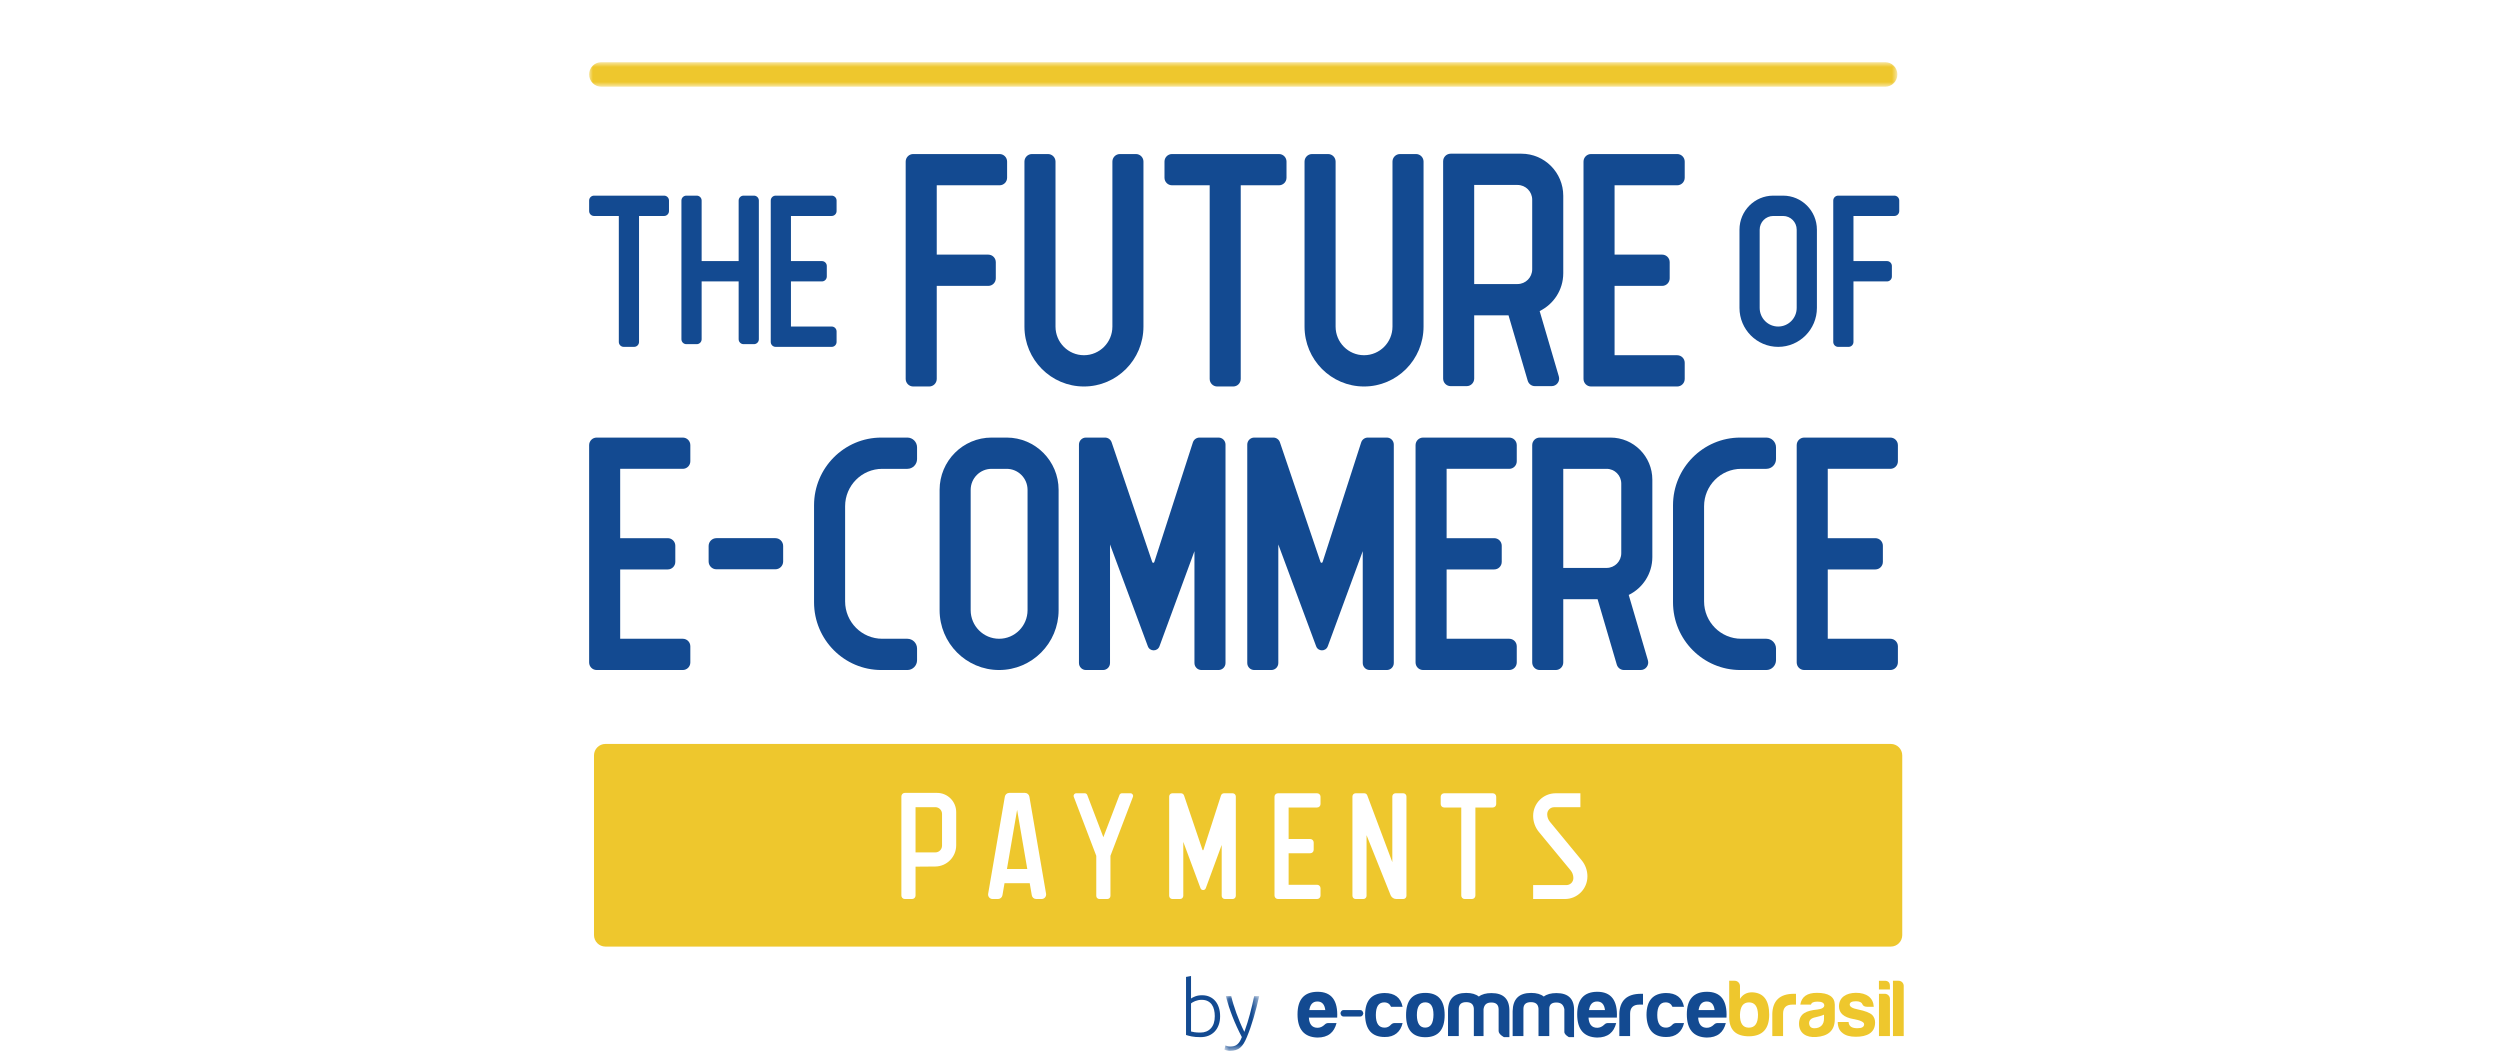
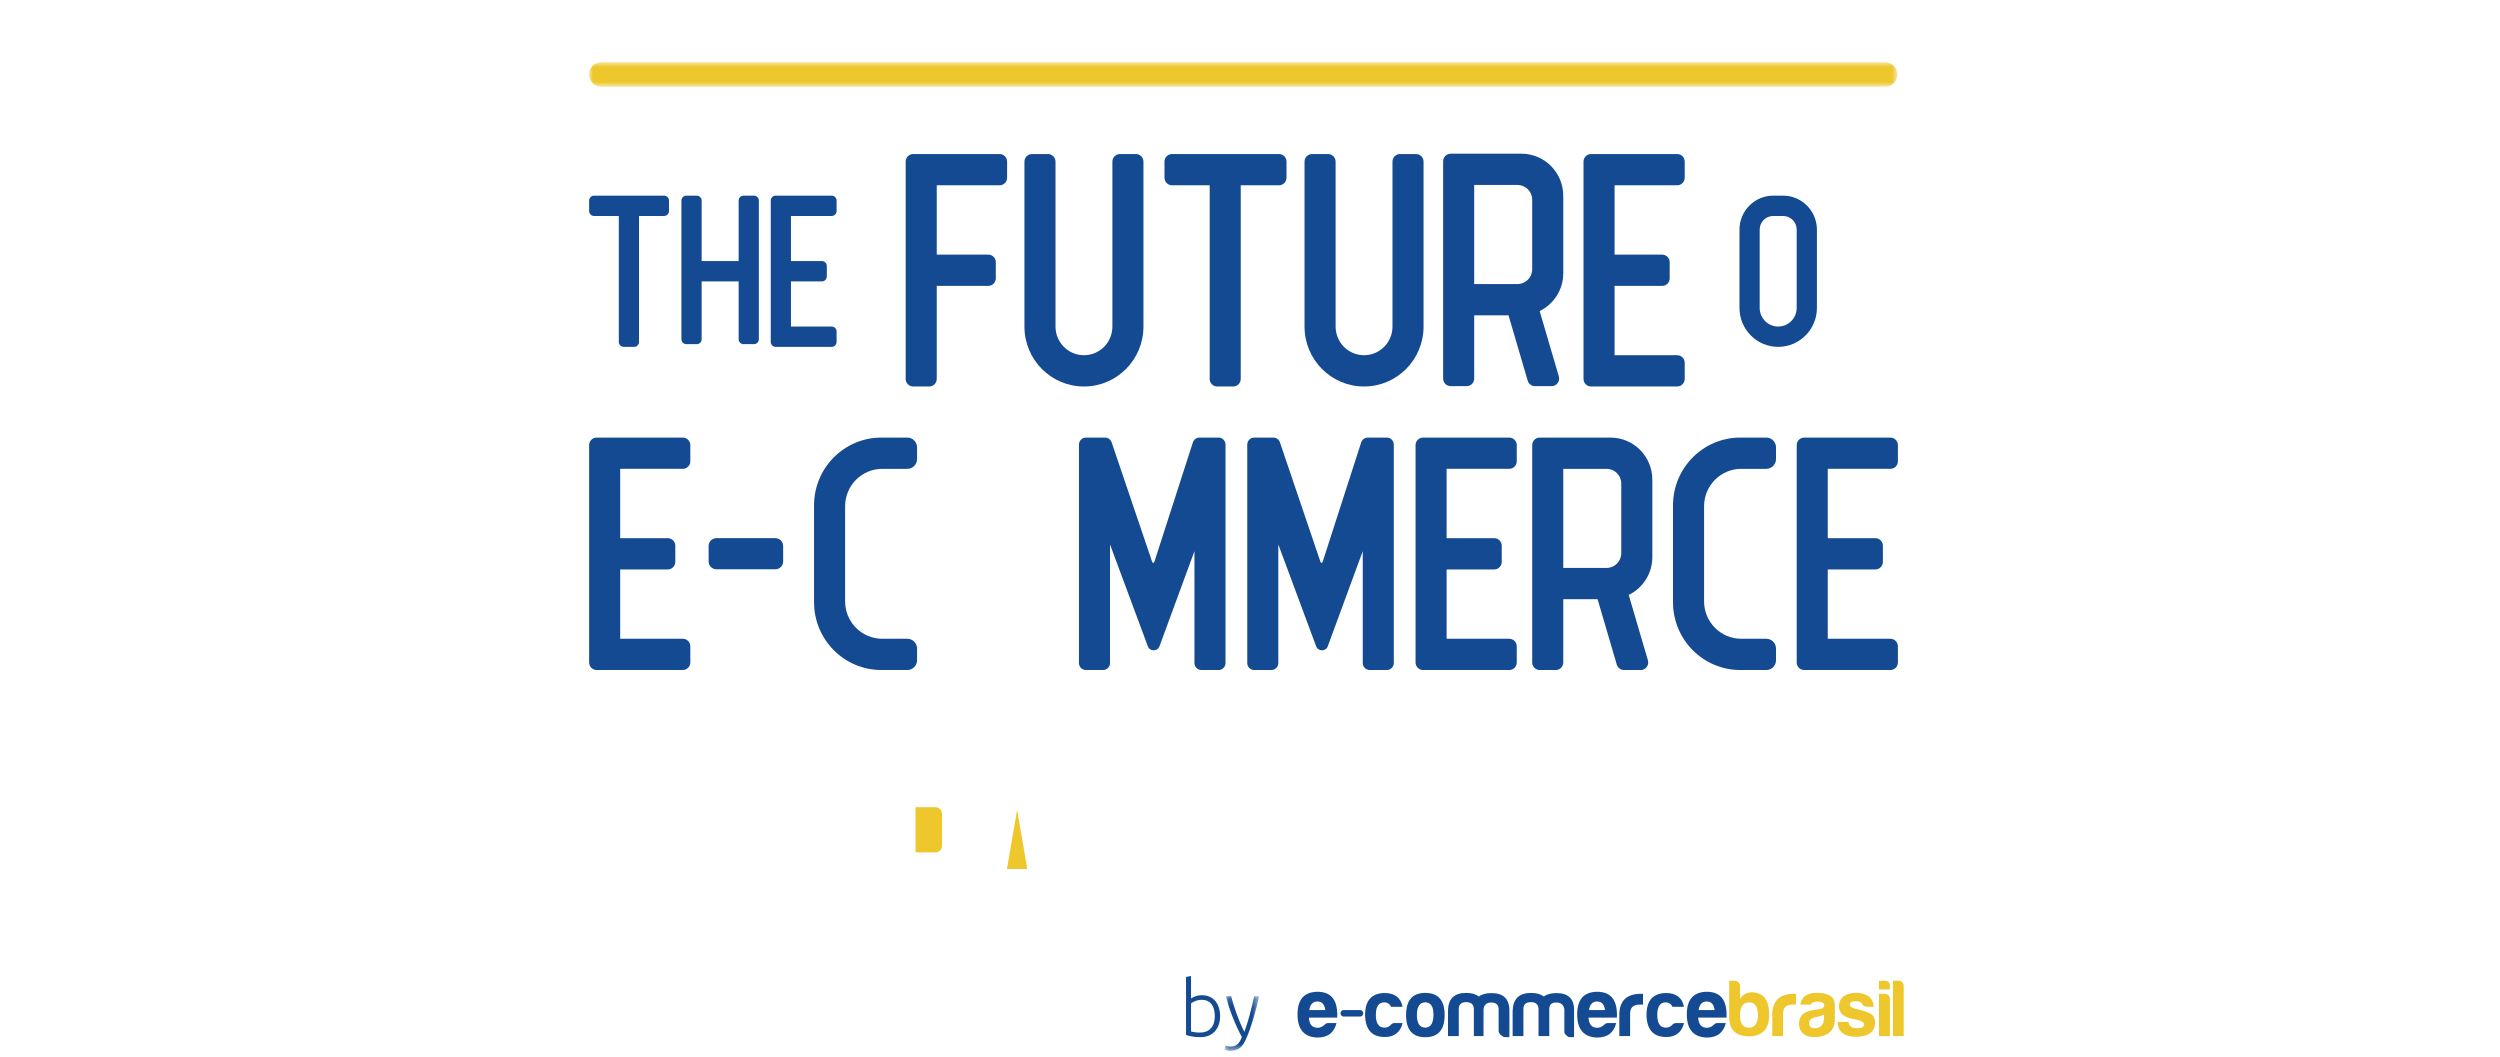
<svg xmlns="http://www.w3.org/2000/svg" xmlns:xlink="http://www.w3.org/1999/xlink" width="331px" height="140px" viewBox="0 0 331 140">
  <title>the-future-ecommerce-payments-2020</title>
  <desc>Created with Sketch.</desc>
  <defs>
    <polygon id="path-1" points="0 0.873 173.212 0.873 173.212 4.126 0 4.126" />
    <polygon id="path-3" points="0.896 0.146 5.501 0.146 5.501 7.389 0.896 7.389" />
  </defs>
  <g id="the-future-ecommerce-payments-2020" stroke="none" stroke-width="1" fill="none" fill-rule="evenodd">
    <g id="Group-89" transform="translate(78, 7)">
      <path d="M95.352,126.73 L97.467,126.73 C97.381,125.983 97.032,125.597 96.424,125.597 C95.817,125.597 95.461,125.983 95.352,126.73 M96.424,130.373 C94.669,130.319 93.792,129.291 93.792,127.303 C93.792,125.317 94.68,124.322 96.445,124.312 C98.287,124.312 99.156,125.45 99.044,127.733 L95.295,127.733 C95.348,128.628 95.733,129.079 96.445,129.079 C96.784,129.079 97.103,128.936 97.388,128.659 C97.519,128.519 97.687,128.451 97.883,128.451 L98.959,128.451 C98.642,129.688 97.85,130.373 96.424,130.373" id="Fill-1" fill="#134A91" />
      <path d="M99.892,126.73 L102.089,126.73 C102.306,126.73 102.445,126.877 102.506,127.17 C102.441,127.451 102.303,127.59 102.089,127.59 L99.892,127.59 C99.656,127.59 99.515,127.436 99.475,127.126 C99.547,126.863 99.686,126.73 99.892,126.73" id="Fill-3" fill="#134A91" />
      <path d="M105.33,130.299 C103.642,130.299 102.777,129.322 102.737,127.393 C102.737,125.473 103.592,124.507 105.309,124.475 C106.66,124.475 107.461,125.081 107.702,126.3 L106.174,126.3 C106.006,125.917 105.711,125.715 105.269,125.715 C104.532,125.715 104.163,126.279 104.163,127.393 C104.163,128.506 104.552,129.07 105.334,129.059 C105.659,129.059 105.944,128.923 106.174,128.656 C106.31,128.519 106.471,128.454 106.649,128.454 L107.704,128.454 C107.447,129.599 106.626,130.328 105.33,130.299" id="Fill-5" fill="#134A91" />
      <path d="M109.595,127.399 C109.606,128.499 109.978,129.056 110.698,129.056 C111.421,129.056 111.781,128.478 111.792,127.355 C111.792,126.255 111.432,125.709 110.709,125.709 C109.97,125.712 109.595,126.276 109.595,127.399 M113.272,127.399 C113.272,129.346 112.412,130.327 110.713,130.327 C109.012,130.327 108.163,129.343 108.163,127.399 C108.163,125.431 109.012,124.459 110.713,124.459 C112.412,124.459 113.272,125.431 113.272,127.399" id="Fill-7" fill="#134A91" />
      <path d="M115.141,126.562 L115.141,130.177 L113.716,130.177 L113.716,126.878 C113.712,125.261 114.52,124.463 116.122,124.463 C116.845,124.463 117.398,124.623 117.799,124.944 C118.202,124.634 118.756,124.484 119.475,124.484 C121.081,124.484 121.874,125.285 121.844,126.897 L121.844,130.32 L121.133,130.32 C121.133,130.32 120.432,129.967 120.418,129.517 L120.418,126.61 C120.402,126.024 120.082,125.732 119.454,125.732 C118.827,125.732 118.507,126.02 118.42,126.61 L118.42,130.177 L117.137,130.177 L117.137,126.562 C117.104,125.975 116.773,125.684 116.129,125.684 C115.483,125.684 115.155,125.975 115.141,126.562" id="Fill-9" fill="#134A91" />
      <path d="M123.7,126.562 L123.7,130.177 L122.274,130.177 L122.274,126.878 C122.308,125.261 123.116,124.463 124.722,124.463 C125.445,124.463 125.998,124.623 126.398,124.944 C126.802,124.634 127.355,124.484 128.075,124.484 C129.68,124.484 130.473,125.285 130.404,126.897 L130.404,130.32 L129.731,130.32 C129.731,130.32 129.028,129.967 129.12,129.517 L129.12,126.61 C129.001,126.024 128.682,125.732 128.055,125.732 C127.426,125.732 127.107,126.02 127.124,126.61 L127.124,130.177 L125.699,130.177 L125.699,126.562 C125.664,125.975 125.336,125.684 124.691,125.684 C124.039,125.684 123.711,125.975 123.7,126.562" id="Fill-11" fill="#134A91" />
      <path d="M132.385,126.73 L134.499,126.73 C134.414,125.983 134.065,125.597 133.457,125.597 C132.85,125.597 132.49,125.983 132.385,126.73 M133.454,130.373 C131.698,130.319 130.821,129.291 130.821,127.303 C130.821,125.317 131.709,124.322 133.475,124.312 C135.317,124.312 136.186,125.45 136.074,127.733 L132.32,127.733 C132.375,128.628 132.758,129.079 133.471,129.079 C133.81,129.079 134.13,128.936 134.414,128.659 C134.547,128.516 134.709,128.451 134.909,128.451 L135.985,128.451 C135.674,129.688 134.882,130.373 133.454,130.373" id="Fill-13" fill="#134A91" />
      <path d="M136.396,127.286 C136.437,125.476 137.4,124.578 139.271,124.578 L139.534,124.578 L139.534,126.013 L139.043,126.013 C138.232,126.013 137.825,126.419 137.825,127.217 L137.825,130.177 L136.4,130.177 L136.4,127.286 L136.396,127.286 Z" id="Fill-15" fill="#134A91" />
      <path d="M142.589,130.299 C140.903,130.299 140.038,129.322 139.997,127.393 C139.997,125.473 140.852,124.507 142.569,124.475 C143.92,124.475 144.721,125.081 144.961,126.3 L143.434,126.3 C143.265,125.917 142.97,125.715 142.528,125.715 C141.793,125.715 141.422,126.279 141.422,127.393 C141.422,128.506 141.812,129.07 142.593,129.059 C142.92,129.059 143.204,128.923 143.434,128.656 C143.571,128.519 143.73,128.454 143.91,128.454 L144.965,128.454 C144.707,129.599 143.887,130.328 142.589,130.299" id="Fill-17" fill="#134A91" />
      <path d="M146.897,126.73 L149.011,126.73 C148.926,125.983 148.576,125.597 147.969,125.597 C147.365,125.597 147.002,125.983 146.897,126.73 M147.969,130.373 C146.214,130.319 145.336,129.291 145.336,127.303 C145.336,125.317 146.225,124.322 147.989,124.312 C149.831,124.312 150.7,125.45 150.589,127.733 L146.835,127.733 C146.889,128.628 147.274,129.079 147.986,129.079 C148.325,129.079 148.644,128.936 148.929,128.659 C149.063,128.516 149.224,128.451 149.424,128.451 L150.501,128.451 C150.186,129.688 149.394,130.373 147.969,130.373" id="Fill-19" fill="#134A91" />
      <path d="M152.37,127.342 C152.36,128.486 152.745,129.062 153.549,129.062 C154.356,129.062 154.76,128.486 154.76,127.342 C154.729,126.252 154.335,125.716 153.568,125.716 C152.802,125.716 152.414,126.252 152.37,127.342 L152.37,127.342 Z M152.37,125.258 C152.734,124.671 153.27,124.381 153.978,124.381 C155.493,124.435 156.242,125.418 156.242,127.342 C156.242,129.222 155.363,130.173 153.606,130.206 C151.836,130.217 150.946,129.372 150.946,127.673 L150.946,122.853 L151.671,122.853 C152.058,122.853 152.374,123.168 152.374,123.561 L152.374,125.258 L152.37,125.258 Z" id="Fill-21" fill="#EEC72D" />
      <path d="M156.65,127.286 C156.69,125.476 157.654,124.578 159.524,124.578 L159.789,124.578 L159.789,126.013 L159.297,126.013 C158.487,126.013 158.079,126.419 158.079,127.217 L158.079,130.177 L156.653,130.177 L156.653,127.286 L156.65,127.286 Z" id="Fill-23" fill="#EEC72D" />
      <path d="M163.499,127.867 L163.499,127.345 C163.168,127.484 162.785,127.601 162.372,127.687 C161.809,127.792 161.524,128.062 161.524,128.478 C161.554,128.925 161.789,129.141 162.236,129.141 C163.019,129.137 163.499,128.666 163.499,127.867 M161.771,126.013 L160.36,126.013 C160.529,124.965 161.262,124.452 162.558,124.452 C164.109,124.452 164.898,124.965 164.927,126.013 L164.927,127.936 C164.927,129.496 163.993,130.19 162.473,130.299 C161.127,130.405 160.19,129.776 160.19,128.522 C160.22,127.168 161.197,126.802 162.623,126.662 C163.227,126.586 163.536,126.405 163.536,126.095 C163.506,125.774 163.208,125.614 162.623,125.614 C162.121,125.617 161.846,125.743 161.771,126.013" id="Fill-25" fill="#EEC72D" />
      <path d="M167.921,129.137 C168.511,129.137 168.81,128.966 168.81,128.604 C168.81,128.318 168.325,128.083 167.36,127.916 C166.125,127.693 165.492,127.14 165.48,126.256 C165.48,125.044 166.43,124.469 167.71,124.448 C168.43,124.448 169,124.609 169.421,124.927 C169.832,125.258 170.055,125.712 170.087,126.3 L169.197,126.3 C168.867,126.289 168.657,126.174 168.572,125.948 C168.478,125.703 168.192,125.566 167.727,125.566 C167.178,125.566 166.903,125.716 166.903,126.003 C166.903,126.289 167.262,126.512 167.993,126.651 C168.943,126.843 169.567,127.089 169.873,127.375 C170.137,127.652 170.262,127.993 170.262,128.376 C170.262,129.759 169.182,130.268 167.707,130.268 C166.927,130.268 166.332,130.097 165.953,129.77 C165.528,129.452 165.318,128.96 165.318,128.311 L166.753,128.311 C166.79,128.925 167.233,129.137 167.921,129.137" id="Fill-27" fill="#EEC72D" />
      <path d="M172.229,125.261 L172.229,130.176 L170.775,130.176 L170.775,124.575 L171.536,124.575 C171.917,124.575 172.229,124.882 172.229,125.261 L172.229,125.261 Z M171.526,122.854 C172.007,122.854 172.237,123.096 172.225,123.572 L172.225,124.001 L170.771,124.001 L170.771,122.854 L171.526,122.854 Z" id="Fill-29" fill="#EEC72D" />
      <path d="M174.053,123.537 L174.053,130.173 L172.628,130.173 L172.628,122.853 L173.373,122.853 C173.748,122.853 174.053,123.161 174.053,123.537" id="Fill-31" fill="#EEC72D" />
      <path d="M69.281,14.397 L69.281,36.242 C69.281,38.334 67.595,40.031 65.514,40.031 C63.435,40.031 61.749,38.334 61.749,36.242 L61.749,14.397 C61.749,13.844 61.302,13.395 60.751,13.395 L58.633,13.395 C58.082,13.395 57.636,13.844 57.636,14.397 L57.636,36.242 C57.636,40.621 61.163,44.171 65.514,44.171 C69.866,44.171 73.393,40.621 73.393,36.242 L73.393,14.397 C73.393,13.844 72.948,13.395 72.397,13.395 L70.276,13.395 C69.727,13.395 69.281,13.844 69.281,14.397" id="Fill-33" fill="#134A91" />
      <path d="M106.365,14.397 L106.365,36.242 C106.365,38.334 104.68,40.031 102.599,40.031 C100.52,40.031 98.834,38.334 98.834,36.242 L98.834,14.397 C98.834,13.844 98.387,13.395 97.837,13.395 L95.717,13.395 C95.167,13.395 94.721,13.844 94.721,14.397 L94.721,36.242 C94.721,40.621 98.248,44.171 102.599,44.171 C106.951,44.171 110.478,40.621 110.478,36.242 L110.478,14.397 C110.478,13.844 110.031,13.395 109.482,13.395 L107.361,13.395 C106.812,13.395 106.365,13.844 106.365,14.397" id="Fill-35" fill="#134A91" />
      <path d="M55.34,16.53 L55.34,14.397 C55.34,13.843 54.895,13.395 54.345,13.395 L42.909,13.395 C42.359,13.395 41.912,13.843 41.912,14.397 L41.912,43.168 C41.912,43.721 42.359,44.171 42.909,44.171 L45.028,44.171 C45.578,44.171 46.025,43.721 46.025,43.168 L46.025,30.852 L52.848,30.852 C53.398,30.852 53.844,30.403 53.844,29.848 L53.844,27.715 C53.844,27.163 53.398,26.713 52.848,26.713 L46.025,26.713 L46.025,17.532 L54.345,17.532 C54.895,17.532 55.34,17.084 55.34,16.53" id="Fill-37" fill="#134A91" />
      <path d="M159.882,33.767 C159.882,35.128 158.786,36.233 157.432,36.233 C156.079,36.233 154.981,35.128 154.981,33.767 L154.981,23.409 C154.981,22.407 155.788,21.595 156.784,21.595 L158.08,21.595 C159.076,21.595 159.882,22.407 159.882,23.409 L159.882,33.767 Z M158.08,18.903 L156.784,18.903 C154.311,18.903 152.307,20.919 152.307,23.408 L152.307,33.767 C152.307,36.616 154.602,38.925 157.432,38.925 C160.263,38.925 162.559,36.616 162.559,33.767 L162.559,23.408 C162.559,20.919 160.553,18.903 158.08,18.903 L158.08,18.903 Z" id="Fill-39" fill="#134A91" />
-       <path d="M58.048,73.783 C58.048,75.875 56.362,77.572 54.283,77.572 C52.203,77.572 50.517,75.875 50.517,73.783 L50.517,57.86 C50.517,56.321 51.756,55.074 53.286,55.074 L55.279,55.074 C56.809,55.074 58.048,56.321 58.048,57.86 L58.048,73.783 Z M55.279,50.935 L53.286,50.935 C49.486,50.935 46.403,54.036 46.403,57.86 L46.403,73.783 C46.403,78.162 49.931,81.71 54.283,81.71 C58.635,81.71 62.16,78.162 62.16,73.783 L62.16,57.86 C62.16,54.036 59.08,50.935 55.279,50.935 L55.279,50.935 Z" id="Fill-41" fill="#134A91" />
-       <path d="M173.46,20.942 L173.46,19.554 C173.46,19.195 173.17,18.903 172.812,18.903 L165.372,18.903 C165.013,18.903 164.723,19.195 164.723,19.554 L164.723,38.273 C164.723,38.633 165.013,38.926 165.372,38.926 L166.751,38.926 C167.11,38.926 167.399,38.633 167.399,38.273 L167.399,30.26 L171.838,30.26 C172.196,30.26 172.486,29.968 172.486,29.607 L172.486,28.22 C172.486,27.86 172.196,27.568 171.838,27.568 L167.399,27.568 L167.399,21.595 L172.812,21.595 C173.17,21.595 173.46,21.303 173.46,20.942" id="Fill-43" fill="#134A91" />
      <path d="M9.926,18.903 L0.648,18.903 C0.291,18.903 0.001,19.195 0.001,19.554 L0.001,20.942 C0.001,21.303 0.291,21.596 0.648,21.596 L3.932,21.596 L3.932,38.273 C3.932,38.632 4.222,38.925 4.58,38.925 L5.959,38.925 C6.317,38.925 6.607,38.632 6.607,38.273 L6.607,21.596 L9.926,21.596 C10.284,21.596 10.574,21.303 10.574,20.942 L10.574,19.554 C10.574,19.195 10.284,18.903 9.926,18.903" id="Fill-45" fill="#134A91" />
      <path d="M145.057,16.53 L145.057,14.397 C145.057,13.843 144.612,13.395 144.061,13.395 L132.653,13.395 C132.104,13.395 131.657,13.843 131.657,14.397 L131.657,43.168 C131.657,43.721 132.104,44.171 132.653,44.171 L144.061,44.171 C144.612,44.171 145.057,43.721 145.057,43.168 L145.057,41.034 C145.057,40.481 144.612,40.032 144.061,40.032 L135.77,40.032 L135.77,30.852 L142.072,30.852 C142.622,30.852 143.067,30.403 143.067,29.848 L143.067,27.715 C143.067,27.163 142.622,26.713 142.072,26.713 L135.77,26.713 L135.77,17.532 L144.061,17.532 C144.612,17.532 145.057,17.084 145.057,16.53" id="Fill-47" fill="#134A91" />
      <path d="M13.4,54.071 L13.4,51.938 C13.4,51.384 12.954,50.936 12.404,50.936 L0.996,50.936 C0.446,50.936 0.001,51.384 0.001,51.938 L0.001,80.709 C0.001,81.262 0.446,81.71 0.996,81.71 L12.404,81.71 C12.954,81.71 13.4,81.262 13.4,80.709 L13.4,78.575 C13.4,78.022 12.954,77.572 12.404,77.572 L4.112,77.572 L4.112,68.393 L10.415,68.393 C10.964,68.393 11.411,67.944 11.411,67.389 L11.411,65.256 C11.411,64.704 10.964,64.254 10.415,64.254 L4.112,64.254 L4.112,55.073 L12.404,55.073 C12.954,55.073 13.4,54.624 13.4,54.071" id="Fill-49" fill="#134A91" />
      <path d="M122.819,54.071 L122.819,51.938 C122.819,51.384 122.374,50.936 121.824,50.936 L110.416,50.936 C109.865,50.936 109.42,51.384 109.42,51.938 L109.42,80.709 C109.42,81.262 109.865,81.71 110.416,81.71 L121.824,81.71 C122.374,81.71 122.819,81.262 122.819,80.709 L122.819,78.575 C122.819,78.022 122.374,77.572 121.824,77.572 L113.532,77.572 L113.532,68.393 L119.834,68.393 C120.385,68.393 120.83,67.944 120.83,67.389 L120.83,65.256 C120.83,64.704 120.385,64.254 119.834,64.254 L113.532,64.254 L113.532,55.073 L121.824,55.073 C122.374,55.073 122.819,54.624 122.819,54.071" id="Fill-51" fill="#134A91" />
      <path d="M173.282,54.071 L173.282,51.938 C173.282,51.384 172.836,50.936 172.286,50.936 L160.878,50.936 C160.328,50.936 159.883,51.384 159.883,51.938 L159.883,80.709 C159.883,81.262 160.328,81.71 160.878,81.71 L172.286,81.71 C172.836,81.71 173.282,81.262 173.282,80.709 L173.282,78.575 C173.282,78.022 172.836,77.572 172.286,77.572 L163.995,77.572 L163.995,68.393 L170.297,68.393 C170.847,68.393 171.293,67.944 171.293,67.389 L171.293,65.256 C171.293,64.704 170.847,64.254 170.297,64.254 L163.995,64.254 L163.995,55.073 L172.286,55.073 C172.836,55.073 173.282,54.624 173.282,54.071" id="Fill-53" fill="#134A91" />
      <path d="M32.764,20.942 L32.764,19.554 C32.764,19.195 32.474,18.903 32.117,18.903 L24.694,18.903 C24.336,18.903 24.047,19.195 24.047,19.554 L24.047,38.273 C24.047,38.633 24.336,38.926 24.694,38.926 L32.117,38.926 C32.474,38.926 32.764,38.633 32.764,38.273 L32.764,36.885 C32.764,36.524 32.474,36.232 32.117,36.232 L26.722,36.232 L26.722,30.26 L30.822,30.26 C31.179,30.26 31.469,29.968 31.469,29.607 L31.469,28.22 C31.469,27.86 31.179,27.568 30.822,27.568 L26.722,27.568 L26.722,21.595 L32.117,21.595 C32.474,21.595 32.764,21.303 32.764,20.942" id="Fill-55" fill="#134A91" />
      <path d="M117.183,17.489 L122.922,17.489 C123.994,17.489 124.863,18.362 124.863,19.44 L124.863,28.654 C124.863,29.733 123.994,30.607 122.922,30.607 L117.183,30.607 L117.183,17.489 Z M128.976,29.173 L128.976,18.922 C128.976,15.844 126.496,13.35 123.438,13.35 L114.067,13.35 C113.517,13.35 113.071,13.799 113.071,14.352 L113.071,43.123 C113.071,43.677 113.517,44.125 114.067,44.125 L116.187,44.125 C116.737,44.125 117.183,43.677 117.183,43.123 L117.183,34.746 L121.727,34.746 L124.27,43.408 C124.395,43.834 124.784,44.125 125.224,44.125 L127.436,44.125 C128.101,44.125 128.58,43.481 128.39,42.839 L125.85,34.184 C127.699,33.281 128.976,31.38 128.976,29.173 L128.976,29.173 Z" id="Fill-57" fill="#134A91" />
      <path d="M128.976,55.074 L134.716,55.074 C135.788,55.074 136.655,55.948 136.655,57.026 L136.655,66.241 C136.655,67.319 135.788,68.193 134.716,68.193 L128.976,68.193 L128.976,55.074 Z M140.77,66.759 L140.77,56.507 C140.77,53.43 138.289,50.936 135.231,50.936 L125.859,50.936 C125.31,50.936 124.864,51.384 124.864,51.937 L124.864,80.708 C124.864,81.263 125.31,81.711 125.859,81.711 L127.98,81.711 C128.529,81.711 128.976,81.263 128.976,80.708 L128.976,72.332 L133.52,72.332 L136.062,80.993 C136.188,81.419 136.576,81.711 137.018,81.711 L139.228,81.711 C139.893,81.711 140.373,81.067 140.183,80.425 L137.643,71.77 C139.492,70.866 140.77,68.965 140.77,66.759 L140.77,66.759 Z" id="Fill-59" fill="#134A91" />
      <path d="M21.824,18.903 L20.445,18.903 C20.087,18.903 19.797,19.195 19.797,19.554 L19.797,25.171 L19.797,27.567 L14.897,27.567 L14.897,25.171 L14.897,19.554 C14.897,19.195 14.607,18.903 14.249,18.903 L12.87,18.903 C12.512,18.903 12.221,19.195 12.221,19.554 L12.221,25.171 L12.221,32.299 L12.221,37.914 C12.221,38.274 12.512,38.567 12.87,38.567 L14.249,38.567 C14.607,38.567 14.897,38.274 14.897,37.914 L14.897,32.299 L14.897,30.261 L19.797,30.261 L19.797,32.299 L19.797,37.914 C19.797,38.274 20.087,38.567 20.445,38.567 L21.824,38.567 C22.183,38.567 22.473,38.274 22.473,37.914 L22.473,32.299 L22.473,25.171 L22.473,19.554 C22.473,19.195 22.183,18.903 21.824,18.903" id="Fill-61" fill="#134A91" />
      <path d="M43.418,53.779 L43.418,52.229 C43.418,51.515 42.842,50.935 42.131,50.935 L38.694,50.935 C33.771,50.935 29.78,54.951 29.78,59.905 L29.78,72.741 C29.78,77.695 33.771,81.711 38.694,81.711 L42.131,81.711 C42.842,81.711 43.418,81.131 43.418,80.417 L43.418,78.868 C43.418,78.152 42.842,77.572 42.131,77.572 L38.815,77.572 C36.097,77.572 33.893,75.355 33.893,72.62 L33.893,60.026 C33.893,57.292 36.097,55.074 38.815,55.074 L42.131,55.074 C42.842,55.074 43.418,54.494 43.418,53.779" id="Fill-63" fill="#134A91" />
      <path d="M157.144,53.779 L157.144,52.229 C157.144,51.515 156.568,50.935 155.857,50.935 L152.421,50.935 C147.497,50.935 143.507,54.951 143.507,59.905 L143.507,72.741 C143.507,77.695 147.497,81.711 152.421,81.711 L155.857,81.711 C156.568,81.711 157.144,81.131 157.144,80.417 L157.144,78.868 C157.144,78.152 156.568,77.572 155.857,77.572 L152.542,77.572 C149.824,77.572 147.62,75.355 147.62,72.62 L147.62,60.026 C147.62,57.292 149.824,55.074 152.542,55.074 L155.857,55.074 C156.568,55.074 157.144,54.494 157.144,53.779" id="Fill-65" fill="#134A91" />
      <path d="M91.339,13.395 L77.175,13.395 C76.624,13.395 76.178,13.843 76.178,14.396 L76.178,16.53 C76.178,17.084 76.624,17.532 77.175,17.532 L82.162,17.532 L82.162,43.168 C82.162,43.721 82.607,44.171 83.158,44.171 L85.279,44.171 C85.828,44.171 86.274,43.721 86.274,43.168 L86.274,17.532 L88.295,17.532 L91.339,17.532 C91.888,17.532 92.334,17.084 92.334,16.53 L92.334,14.396 C92.334,13.843 91.888,13.395 91.339,13.395" id="Fill-67" fill="#134A91" />
      <path d="M24.66,68.374 L16.852,68.374 C16.283,68.374 15.822,67.909 15.822,67.338 L15.822,65.29 C15.822,64.717 16.283,64.253 16.852,64.253 L24.66,64.253 C25.229,64.253 25.69,64.717 25.69,65.29 L25.69,67.338 C25.69,67.909 25.229,68.374 24.66,68.374" id="Fill-69" fill="#134A91" />
      <path d="M79.937,51.577 L74.83,67.416 C74.787,67.55 74.6,67.551 74.555,67.418 L69.18,51.563 C69.051,51.189 68.7,50.935 68.306,50.935 L65.776,50.935 C65.267,50.935 64.854,51.35 64.854,51.864 L64.854,80.782 C64.854,81.296 65.267,81.711 65.776,81.711 L68.043,81.711 C68.553,81.711 68.966,81.296 68.966,80.782 L68.966,65.086 L73.968,78.549 C74.22,79.285 75.251,79.294 75.516,78.563 L80.145,65.976 L80.145,80.782 C80.145,81.296 80.557,81.711 81.067,81.711 L83.333,81.711 C83.843,81.711 84.257,81.296 84.257,80.782 L84.257,51.864 C84.257,51.35 83.843,50.935 83.333,50.935 L80.815,50.935 C80.415,50.935 80.062,51.194 79.937,51.577" id="Fill-71" fill="#134A91" />
      <path d="M102.22,51.577 L97.112,67.416 C97.069,67.55 96.882,67.551 96.838,67.418 L91.462,51.563 C91.335,51.189 90.984,50.935 90.588,50.935 L88.06,50.935 C87.55,50.935 87.137,51.35 87.137,51.864 L87.137,80.782 C87.137,81.296 87.55,81.711 88.06,81.711 L90.326,81.711 C90.836,81.711 91.249,81.296 91.249,80.782 L91.249,65.086 L96.251,78.549 C96.504,79.285 97.533,79.294 97.8,78.563 L102.427,65.976 L102.427,80.782 C102.427,81.296 102.841,81.711 103.35,81.711 L105.616,81.711 C106.125,81.711 106.539,81.296 106.539,80.782 L106.539,51.864 C106.539,51.35 106.125,50.935 105.616,50.935 L103.098,50.935 C102.699,50.935 102.344,51.194 102.22,51.577" id="Fill-73" fill="#134A91" />
      <g id="Group-77" transform="translate(0, 0.358)">
        <mask id="mask-2" fill="white">
          <use xlink:href="#path-1" />
        </mask>
        <g id="Clip-76" />
        <path d="M171.596,4.126 L1.617,4.126 C0.723,4.126 0,3.397 0,2.499 C0,1.6 0.723,0.873 1.617,0.873 L171.596,0.873 C172.488,0.873 173.212,1.6 173.212,2.499 C173.212,3.397 172.488,4.126 171.596,4.126" id="Fill-75" fill="#EEC72D" mask="url(#mask-2)" />
      </g>
-       <path d="M132.175,109.035 C132.175,110.688 130.844,112.029 129.2,112.029 L124.988,112.029 L124.988,110.186 L129.393,110.186 C129.902,110.186 130.314,109.769 130.314,109.257 L130.314,109.243 C130.314,108.877 130.187,108.522 129.954,108.24 L125.755,103.158 C125.26,102.558 124.988,101.803 124.988,101.023 C124.988,99.371 126.321,98.03 127.963,98.03 L131.244,98.03 L131.244,99.874 L127.772,99.874 C127.263,99.874 126.85,100.289 126.85,100.802 C126.85,101.169 126.977,101.523 127.209,101.805 L131.412,106.902 C131.905,107.501 132.175,108.255 132.175,109.033 L132.175,109.035 Z M120.098,99.457 C120.098,99.709 119.895,99.913 119.645,99.913 L118.261,99.913 L117.341,99.913 L117.341,111.572 C117.341,111.825 117.139,112.029 116.888,112.029 L115.925,112.029 C115.674,112.029 115.471,111.825 115.471,111.572 L115.471,99.913 L113.202,99.913 C112.952,99.913 112.749,99.709 112.749,99.457 L112.749,98.488 C112.749,98.234 112.952,98.03 113.202,98.03 L119.645,98.03 C119.895,98.03 120.098,98.234 120.098,98.488 L120.098,99.457 Z M108.214,99.053 L108.214,105.187 L108.214,108.384 L108.214,111.605 C108.214,111.838 108.025,112.029 107.793,112.029 L106.869,112.029 C106.55,112.029 106.257,111.839 106.125,111.545 L102.932,103.576 L102.932,111.605 C102.932,111.838 102.745,112.029 102.514,112.029 L101.482,112.029 C101.249,112.029 101.062,111.838 101.062,111.605 L101.062,98.453 C101.062,98.221 101.249,98.03 101.482,98.03 L102.632,98.03 C102.812,98.03 102.972,98.145 103.03,98.317 L106.343,107.15 L106.343,104.872 L106.343,101.675 L106.343,98.453 C106.343,98.221 106.531,98.03 106.762,98.03 L107.793,98.03 C108.025,98.03 108.214,98.221 108.214,98.453 L108.214,99.053 Z M96.838,99.457 C96.838,99.709 96.636,99.913 96.385,99.913 L92.614,99.913 L92.614,104.087 L95.48,104.087 C95.731,104.087 95.933,104.292 95.933,104.545 L95.933,105.515 C95.933,105.767 95.731,105.971 95.48,105.971 L92.614,105.971 L92.614,110.145 L96.385,110.145 C96.636,110.145 96.838,110.349 96.838,110.602 L96.838,111.572 C96.838,111.825 96.636,112.029 96.385,112.029 L91.197,112.029 C90.948,112.029 90.744,111.825 90.744,111.572 L90.744,98.488 C90.744,98.234 90.948,98.03 91.197,98.03 L96.385,98.03 C96.636,98.03 96.838,98.234 96.838,98.488 L96.838,99.457 Z M85.623,111.605 C85.623,111.838 85.435,112.029 85.202,112.029 L84.172,112.029 C83.94,112.029 83.752,111.838 83.752,111.605 L83.752,104.872 L81.647,110.597 C81.526,110.928 81.057,110.924 80.943,110.591 L78.668,104.467 L78.668,111.605 C78.668,111.838 78.48,112.029 78.248,112.029 L77.218,112.029 C76.986,112.029 76.797,111.838 76.797,111.605 L76.797,98.453 C76.797,98.221 76.986,98.03 77.218,98.03 L78.367,98.03 C78.547,98.03 78.707,98.145 78.765,98.317 L81.21,105.527 C81.23,105.587 81.315,105.587 81.335,105.526 L83.658,98.323 C83.714,98.148 83.875,98.03 84.058,98.03 L85.202,98.03 C85.435,98.03 85.623,98.221 85.623,98.453 L85.623,111.605 Z M72.001,98.503 L69.024,106.309 L69.024,111.618 C69.024,111.843 68.841,112.029 68.615,112.029 L67.555,112.029 C67.33,112.029 67.146,111.843 67.146,111.618 L67.146,106.309 L64.17,98.503 C64.082,98.275 64.25,98.03 64.491,98.03 L65.629,98.03 C65.772,98.03 65.901,98.12 65.952,98.254 L68.085,103.848 L70.219,98.254 C70.271,98.12 70.399,98.03 70.542,98.03 L71.679,98.03 C71.922,98.03 72.088,98.275 72.001,98.503 L72.001,98.503 Z M59.915,112.029 L59.193,112.029 C58.904,112.029 58.658,111.82 58.609,111.533 L58.334,109.933 L54.998,109.933 L54.723,111.533 C54.674,111.82 54.428,112.029 54.138,112.029 L53.416,112.029 C53.048,112.029 52.768,111.694 52.832,111.33 L55.041,98.477 C55.09,98.19 55.336,97.98 55.623,97.98 L57.706,97.98 C57.996,97.98 58.242,98.19 58.291,98.477 L60.5,111.33 C60.561,111.694 60.283,112.029 59.915,112.029 L59.915,112.029 Z M48.601,104.911 C48.601,106.457 47.363,107.714 45.827,107.726 L43.219,107.747 L43.219,111.571 C43.219,111.823 43.016,112.029 42.764,112.029 L41.796,112.029 C41.545,112.029 41.342,111.823 41.342,111.571 L41.342,98.44 C41.342,98.186 41.545,97.98 41.796,97.98 L46.074,97.98 C47.469,97.98 48.601,99.119 48.601,100.525 L48.601,104.911 Z M172.347,91.498 L2.157,91.498 C1.322,91.498 0.645,92.179 0.645,93.017 L0.645,116.806 C0.645,117.646 1.322,118.327 2.157,118.327 L172.347,118.327 C173.182,118.327 173.858,117.646 173.858,116.806 L173.858,93.017 C173.858,92.179 173.182,91.498 172.347,91.498 L172.347,91.498 Z" id="Fill-78" fill="#EEC72D" />
      <polygon id="Fill-80" fill="#EEC72D" points="55.32 108.054 58.011 108.054 56.666 100.223" />
      <path d="M45.839,99.87 L43.218,99.87 L43.218,105.858 L45.839,105.858 C46.328,105.858 46.725,105.459 46.725,104.967 L46.725,100.762 C46.725,100.269 46.328,99.87 45.839,99.87" id="Fill-82" fill="#EEC72D" />
      <path d="M79.693,129.569 C79.796,129.602 79.946,129.635 80.147,129.666 C80.348,129.697 80.612,129.712 80.939,129.712 C81.51,129.712 81.969,129.526 82.318,129.151 C82.664,128.778 82.838,128.243 82.838,127.544 C82.838,127.249 82.807,126.971 82.745,126.707 C82.684,126.443 82.586,126.213 82.45,126.019 C82.314,125.823 82.134,125.668 81.913,125.551 C81.692,125.435 81.418,125.377 81.092,125.377 C80.936,125.377 80.786,125.392 80.642,125.423 C80.499,125.453 80.367,125.493 80.243,125.541 C80.122,125.59 80.015,125.641 79.922,125.695 C79.83,125.749 79.754,125.801 79.693,125.849 L79.693,129.569 Z M79.693,125.202 C79.809,125.113 79.994,125.019 80.248,124.919 C80.504,124.82 80.806,124.77 81.153,124.77 C81.535,124.77 81.872,124.839 82.168,124.977 C82.466,125.113 82.716,125.304 82.92,125.551 C83.124,125.797 83.278,126.091 83.385,126.43 C83.49,126.769 83.543,127.139 83.543,127.544 C83.543,127.975 83.479,128.363 83.353,128.706 C83.227,129.048 83.05,129.339 82.823,129.579 C82.594,129.818 82.321,130.002 82.006,130.128 C81.689,130.256 81.336,130.318 80.948,130.318 C80.48,130.318 80.091,130.288 79.785,130.225 C79.479,130.164 79.227,130.1 79.03,130.031 L79.03,122.345 L79.693,122.222 L79.693,125.202 Z" id="Fill-84" fill="#134A91" />
      <g id="Group-88" transform="translate(83.217, 124.738)">
        <mask id="mask-4" fill="white">
          <use xlink:href="#path-3" />
        </mask>
        <g id="Clip-87" />
        <path d="M3.203,5.57 C2.982,5.151 2.768,4.716 2.56,4.264 C2.351,3.812 2.157,3.355 1.975,2.892 C1.795,2.43 1.628,1.968 1.478,1.507 C1.328,1.045 1.199,0.59 1.09,0.146 L1.796,0.146 C1.869,0.473 1.965,0.828 2.081,1.209 C2.197,1.589 2.327,1.981 2.473,2.385 C2.618,2.789 2.781,3.204 2.958,3.628 C3.133,4.055 3.328,4.471 3.536,4.881 C3.688,4.46 3.822,4.058 3.94,3.683 C4.056,3.306 4.164,2.93 4.264,2.558 C4.363,2.185 4.46,1.803 4.554,1.413 C4.646,1.024 4.742,0.6 4.837,0.146 L5.501,0.146 C5.28,1.138 5.03,2.106 4.755,3.045 C4.478,3.984 4.176,4.843 3.848,5.621 C3.72,5.93 3.585,6.195 3.449,6.417 C3.312,6.639 3.16,6.824 2.993,6.967 C2.825,7.111 2.631,7.217 2.409,7.286 C2.188,7.354 1.924,7.389 1.625,7.389 C1.453,7.389 1.298,7.367 1.158,7.327 C1.019,7.286 0.932,7.255 0.896,7.235 L1.03,6.679 C1.057,6.7 1.134,6.728 1.26,6.767 C1.386,6.804 1.517,6.824 1.654,6.824 C1.845,6.824 2.017,6.803 2.17,6.763 C2.325,6.721 2.463,6.65 2.585,6.551 C2.708,6.452 2.82,6.323 2.918,6.165 C3.017,6.008 3.113,5.809 3.203,5.57" id="Fill-86" fill="#134A91" mask="url(#mask-4)" />
      </g>
    </g>
  </g>
</svg>